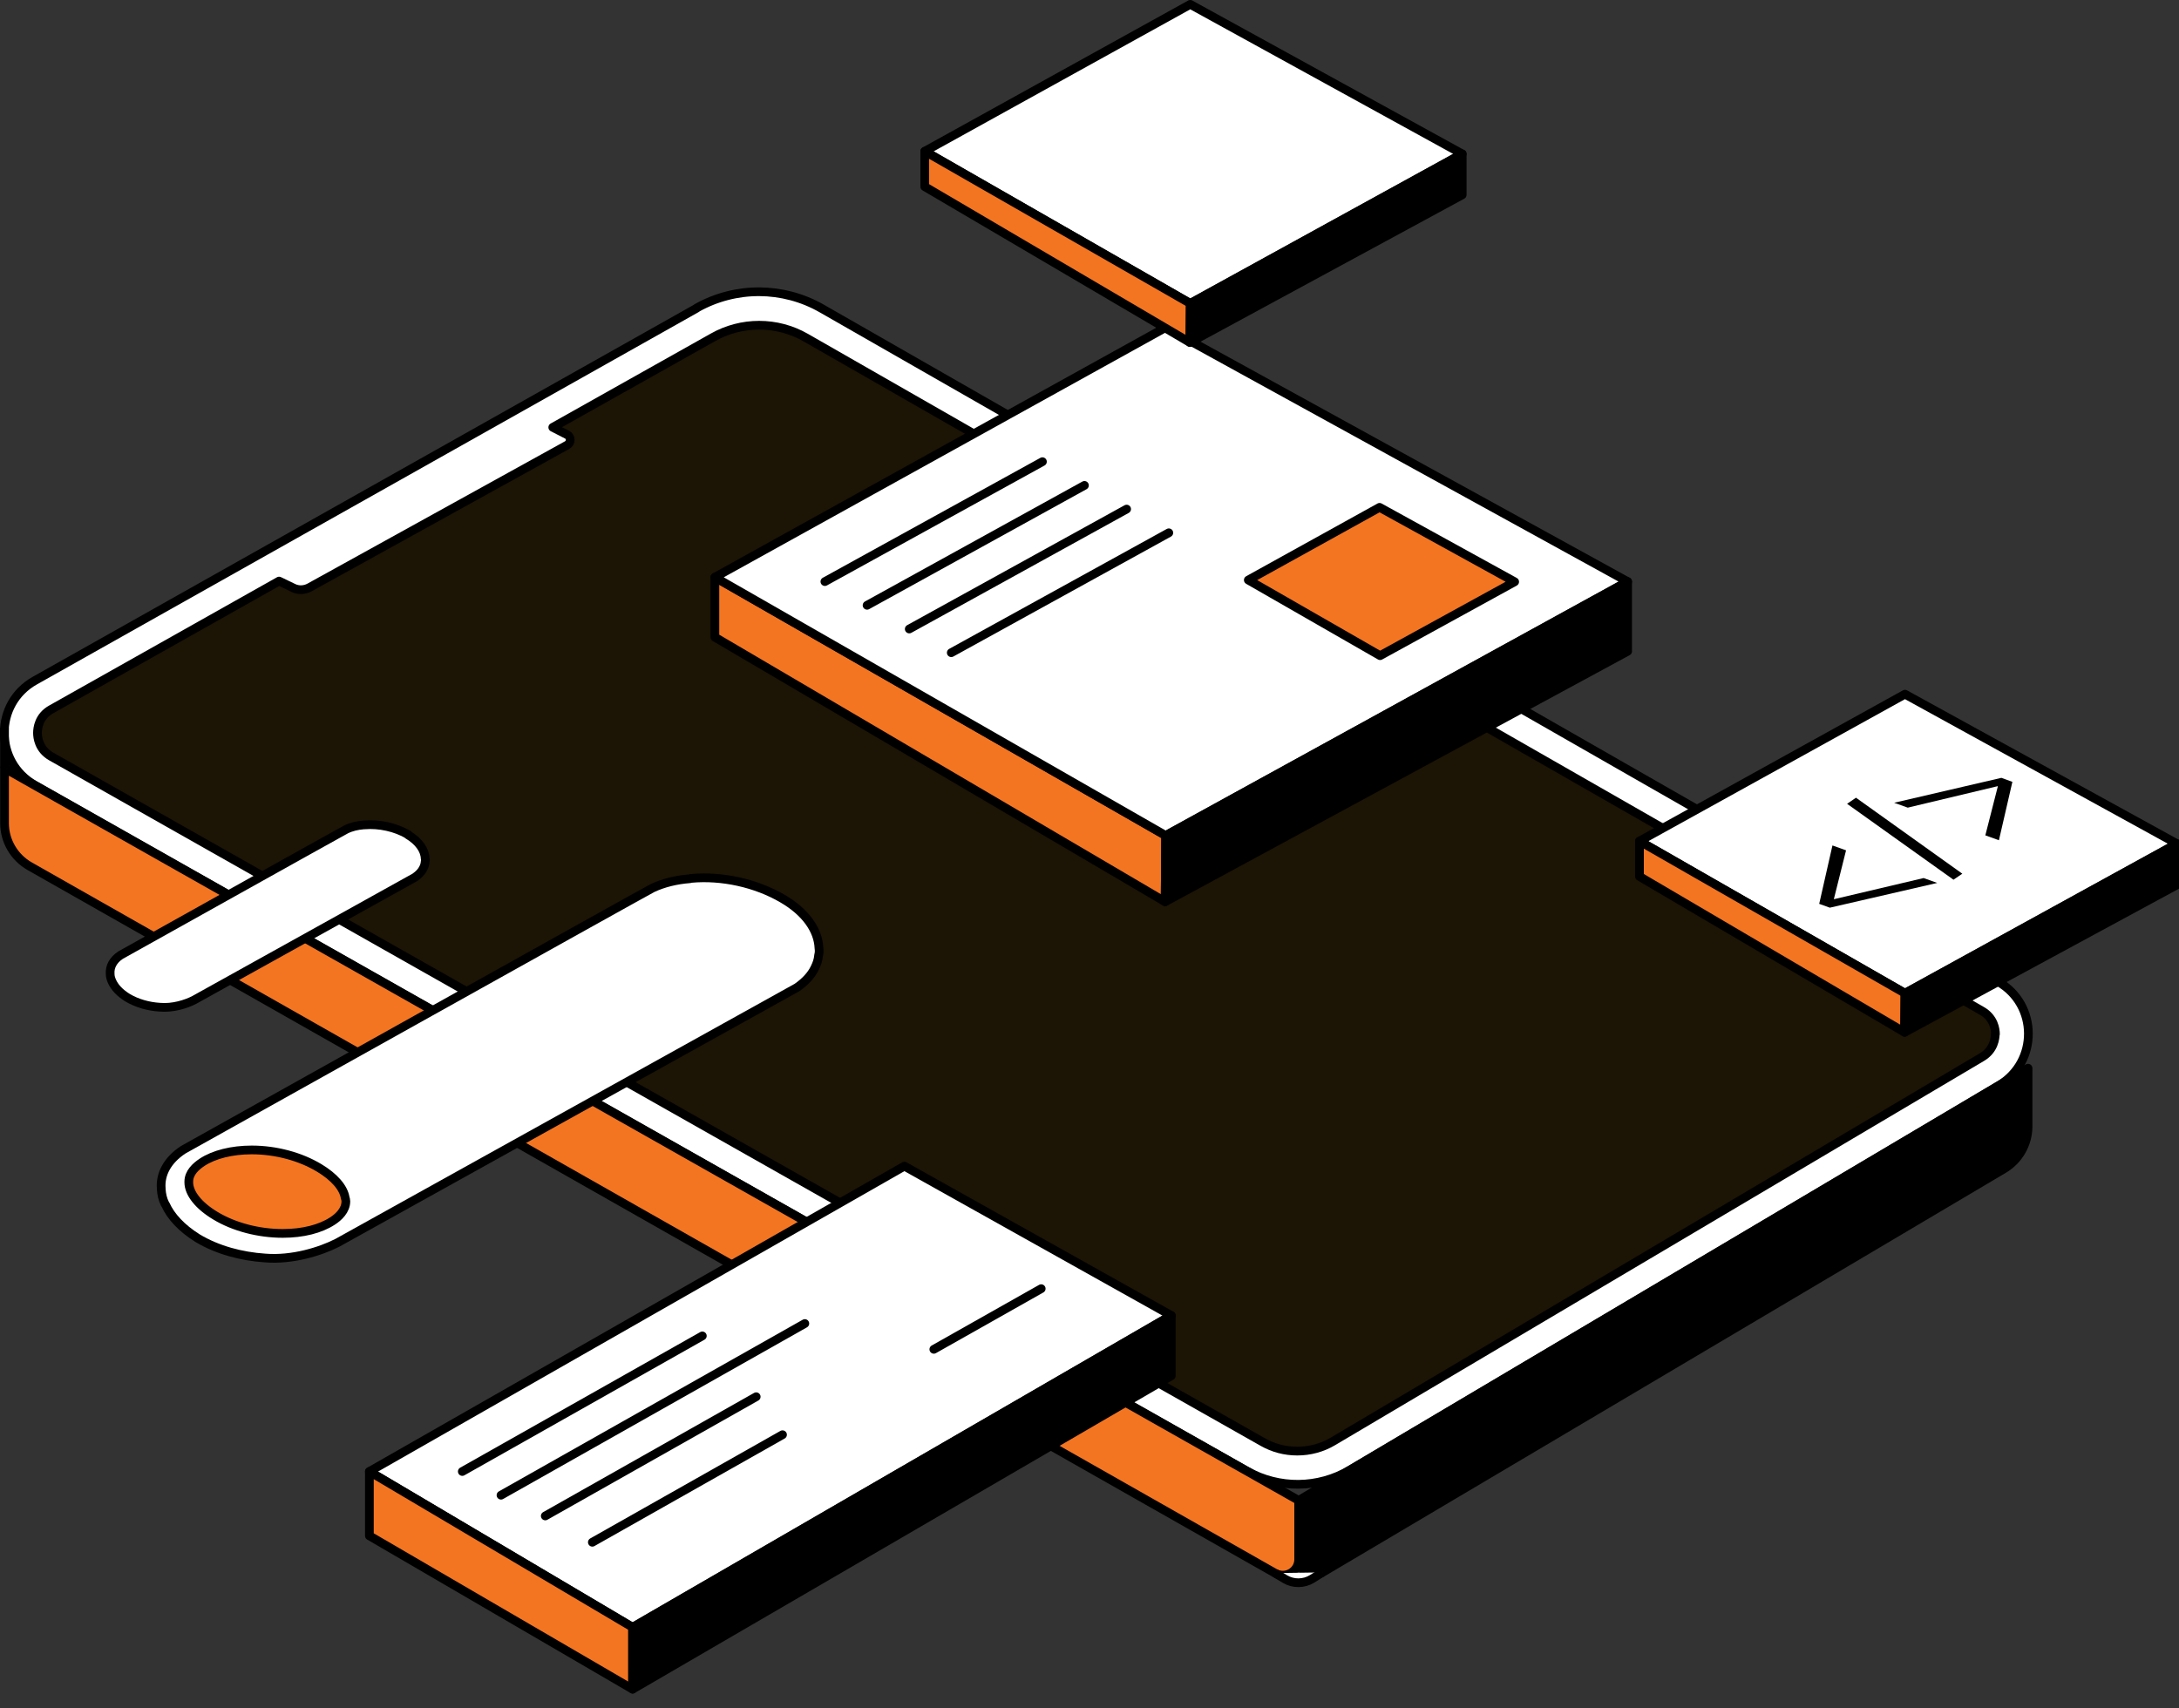
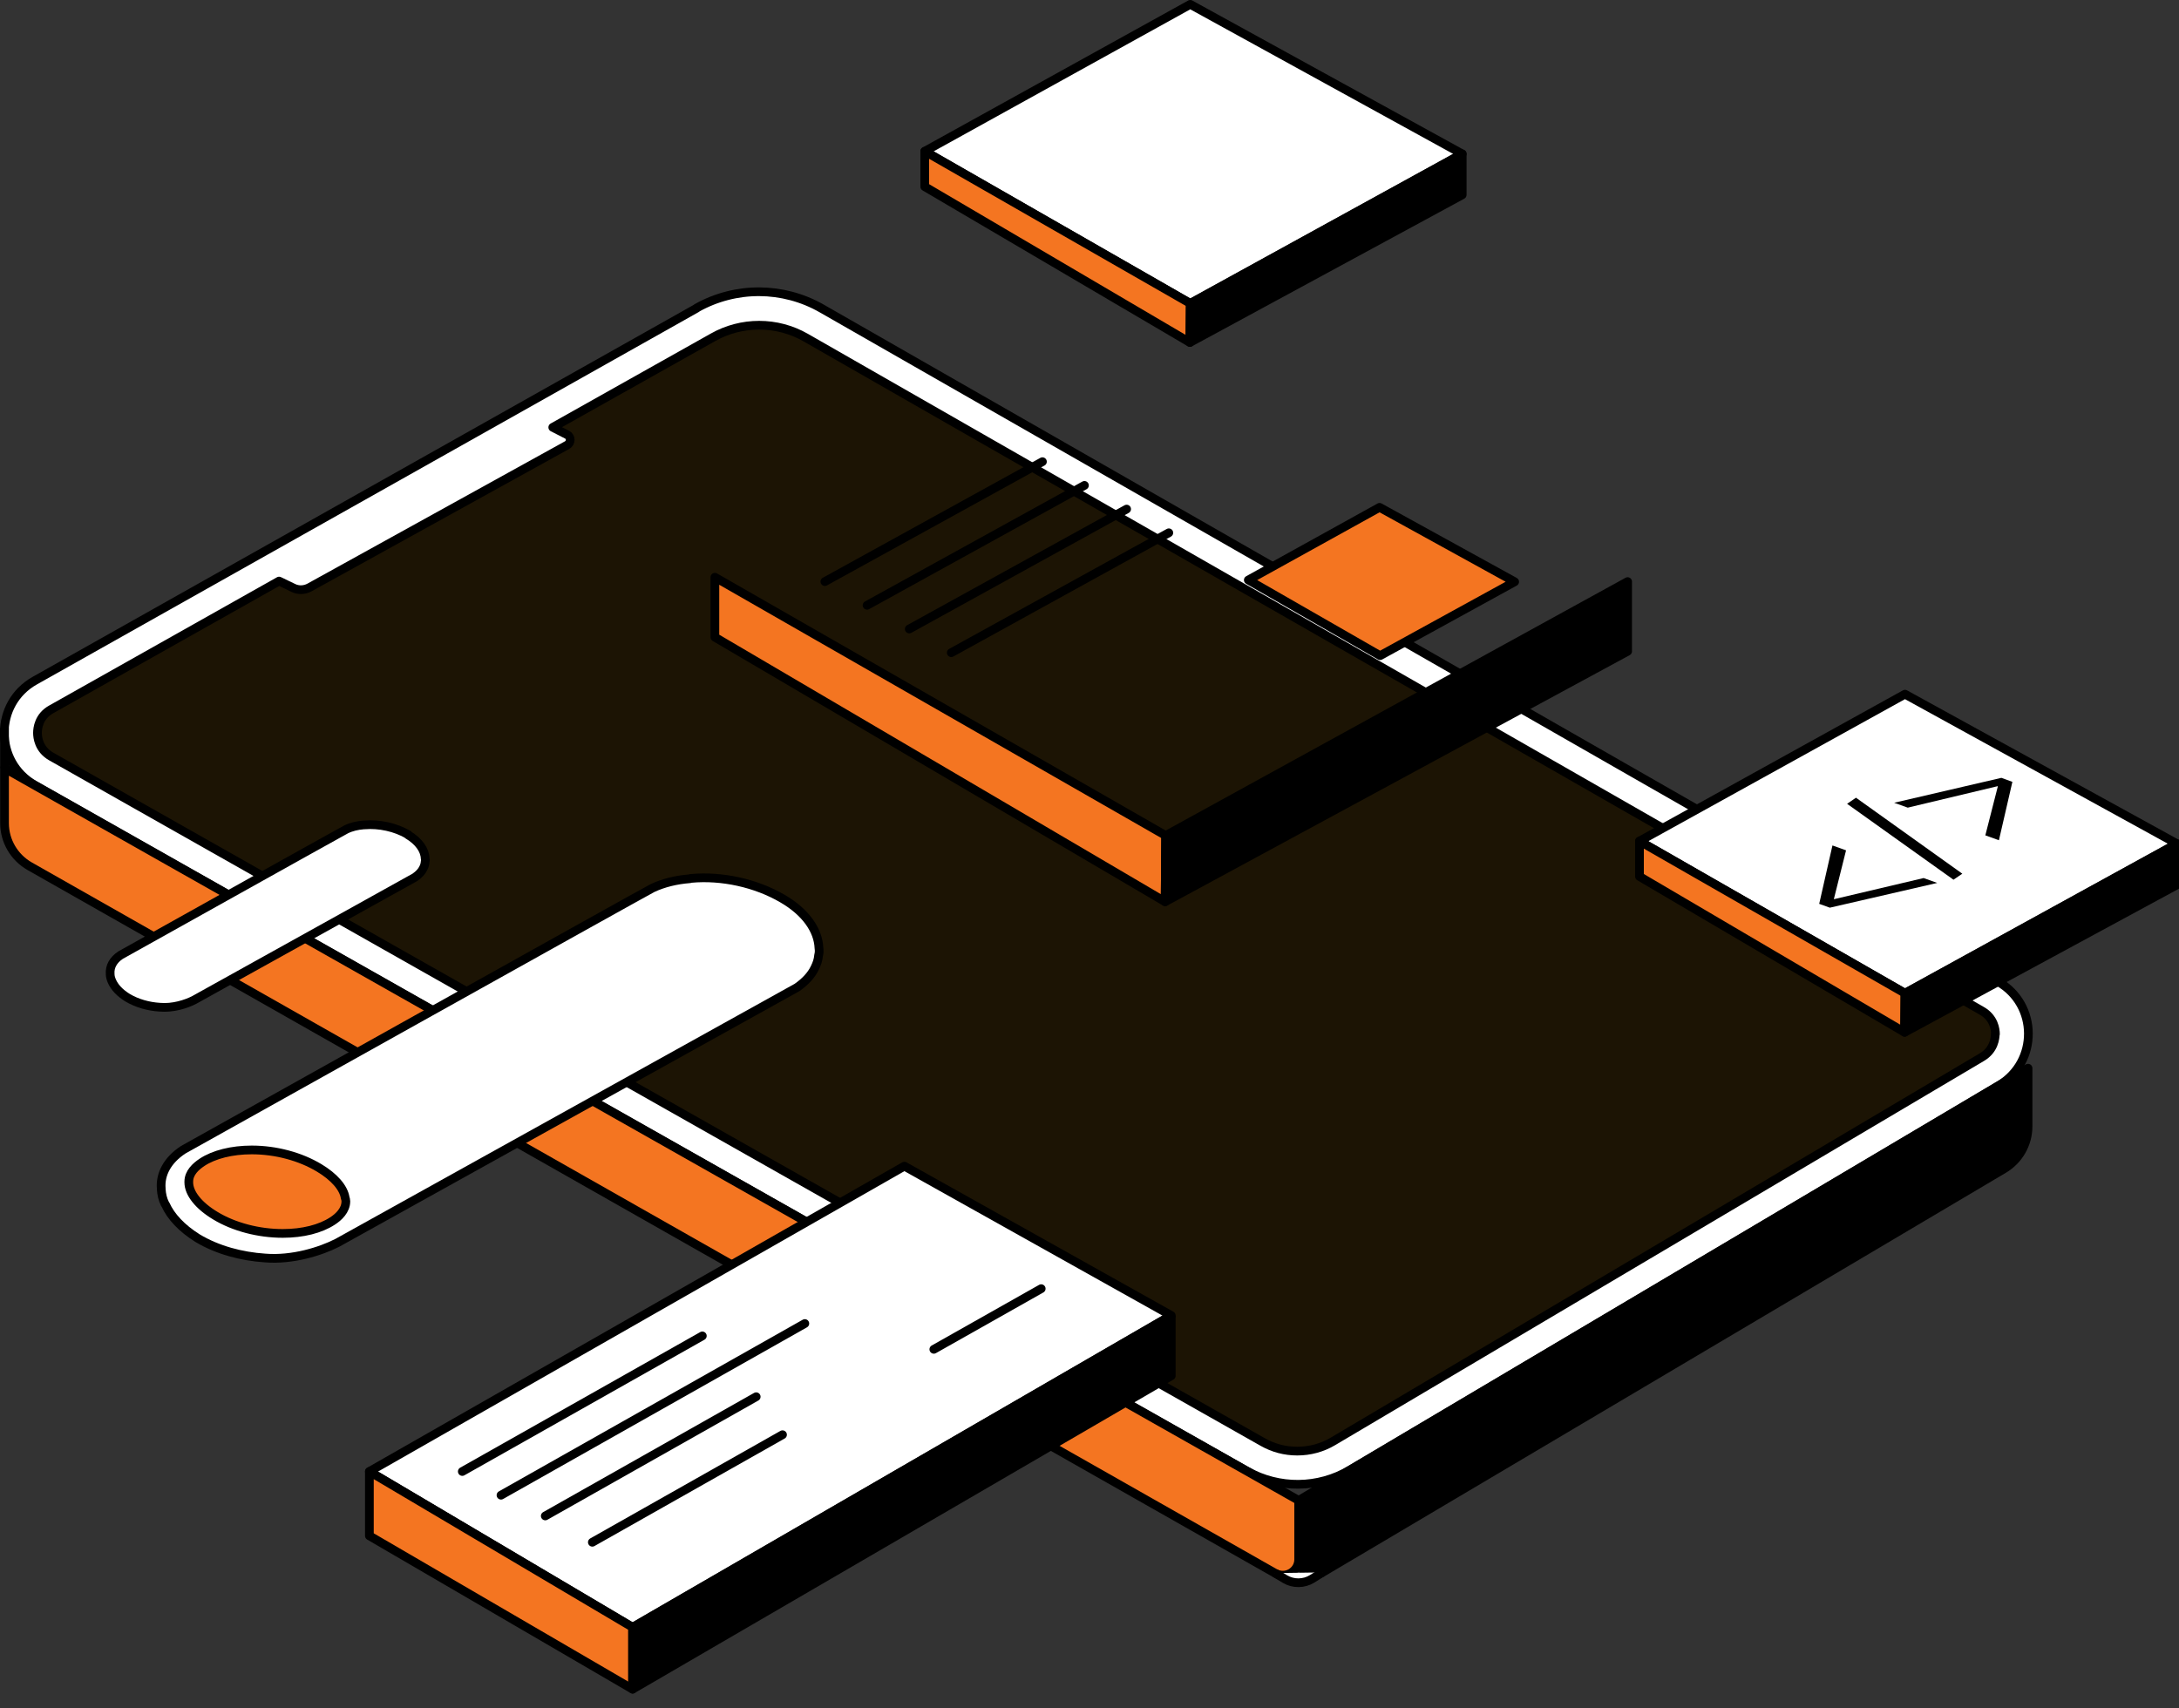
<svg xmlns="http://www.w3.org/2000/svg" width="125" height="98" viewBox="0 0 125 98" fill="none">
  <rect x="0" y="0" width="125" height="98" fill="#333333" stroke="none" />
  <g clip-path="url(#clip0_355_536)">
    <path d="M39.97 17.68L2 39.05C-0.34 40.36 -0.34 43.73 2 45.05L71.52 84.4C73.36 85.44 75.63 85.42 77.45 84.34L114.67 62.28C116.94 60.93 116.92 57.64 114.63 56.33L47.14 17.7C44.92 16.43 42.2 16.42 39.97 17.67V17.68Z" fill="white" stroke="black" stroke-width="0.5" stroke-linejoin="round" />
    <path d="M114.46 59.3C114.46 59.57 114.39 60.24 113.7 60.65L76.47 82.7C75.85 83.07 75.14 83.26 74.42 83.26C73.7 83.26 73.04 83.08 72.44 82.74L2.93 43.4C2.22 42.99 2.15 42.31 2.15 42.05C2.15 41.79 2.22 41.1 2.94 40.7L16.01 33.34L16.84 33.74C17.13 33.88 17.47 33.86 17.75 33.71L32.53 25.54C32.77 25.41 32.77 25.06 32.53 24.94L31.71 24.52L40.91 19.35C41.71 18.9 42.62 18.66 43.55 18.66C44.48 18.66 45.4 18.9 46.22 19.37L113.69 58C114.39 58.4 114.47 59.07 114.47 59.33L114.46 59.3Z" fill="#1C1404" stroke="black" stroke-width="0.5" stroke-linejoin="round" />
    <path d="M0.26 44.08V47.23C0.26 48.25 0.81 49.19 1.7 49.7L73.14 90.26C73.75 90.6 74.5 90.17 74.5 89.47V86.09L0.26 44.08Z" fill="#F47521" stroke="black" stroke-width="0.5" stroke-linejoin="round" />
    <path d="M116.34 61.29V64.63C116.34 65.63 115.81 66.56 114.95 67.07L75.87 90.22C75.26 90.58 74.5 90.14 74.5 89.44V86.09L116.34 61.29Z" fill="black" stroke="black" stroke-width="0.5" stroke-linejoin="round" />
    <path d="M0.26 44.08V41.78" stroke="black" stroke-width="0.5" stroke-linejoin="round" />
    <path d="M73.14 90.26L73.71 90.6C74.19 90.89 74.8 90.88 75.27 90.59L75.86 90.22" fill="white" />
    <path d="M73.14 90.26L73.71 90.6C74.19 90.89 74.8 90.88 75.27 90.59L75.86 90.22" stroke="black" stroke-width="0.5" stroke-linejoin="round" />
    <path d="M109.28 39.83L94.05 48.26L109.28 56.99L124.88 48.41L109.28 39.83Z" fill="white" stroke="black" stroke-width="0.5" stroke-linejoin="round" />
    <path d="M104.36 51.86L105.12 48.51L105.9 48.79L105.2 51.59H105.22L110.35 50.38L111.13 50.66L104.97 52.08L104.36 51.86Z" fill="black" />
    <path d="M112.07 50.48L105.96 46.12L106.47 45.77L112.57 50.13L112.07 50.47V50.48Z" fill="black" />
    <path d="M115.44 44.87L114.67 48.21L113.89 47.93L114.61 45.11H114.59L109.44 46.34L108.66 46.06L114.81 44.63L115.44 44.86V44.87Z" fill="black" />
    <path d="M94.05 48.26V50.29L109.26 59.23L109.28 56.99L94.05 48.26Z" fill="#F47521" stroke="black" stroke-width="0.5" stroke-linejoin="round" />
    <path d="M124.88 48.41V50.77L109.26 59.23L109.28 56.99L124.88 48.41Z" fill="black" stroke="black" stroke-width="0.5" stroke-linejoin="round" />
    <path d="M51.88 66.91L21.19 84.43L36.29 93.37L67.19 75.48L51.88 66.91Z" fill="white" stroke="black" stroke-width="0.5" stroke-linejoin="round" />
    <path d="M21.19 84.43V88.12L36.29 96.92V93.37L21.19 84.43Z" fill="#F47521" stroke="black" stroke-width="0.5" stroke-linejoin="round" />
-     <path d="M67.19 75.48L36.29 93.37V96.92L67.19 78.94V75.48Z" fill="black" stroke="black" stroke-width="0.5" stroke-linejoin="round" />
+     <path d="M67.19 75.48L36.29 93.37V96.92L67.19 78.94V75.48" fill="black" stroke="black" stroke-width="0.5" stroke-linejoin="round" />
    <path d="M26.52 84.43L40.29 76.65" stroke="black" stroke-width="0.5" stroke-linecap="round" stroke-linejoin="round" />
    <path d="M28.74 85.79L46.17 75.94" stroke="black" stroke-width="0.5" stroke-linecap="round" stroke-linejoin="round" />
    <path d="M31.28 86.98L43.38 80.14" stroke="black" stroke-width="0.5" stroke-linecap="round" stroke-linejoin="round" />
    <path d="M53.57 77.42L59.73 73.94" stroke="black" stroke-width="0.5" stroke-linecap="round" stroke-linejoin="round" />
    <path d="M33.98 88.49L44.89 82.32" stroke="black" stroke-width="0.5" stroke-linecap="round" stroke-linejoin="round" />
    <path d="M46.96 54.81C46.94 55.07 46.86 55.3 46.74 55.54C46.54 55.96 46.19 56.33 45.72 56.66L19.35 71.31C18.39 71.8 16.77 72.31 15.2 72.18C13.86 72.09 12.48 71.73 11.33 71.04C10.41 70.46 9.8 69.8 9.49 69.11L9.47 69.09C9.33 68.81 9.27 68.53 9.25 68.24V68.2C9.18 67.37 9.6 66.57 10.51 65.97C10.51 65.97 37.12 51.1 37.44 50.95C38.06 50.66 38.79 50.48 39.57 50.42C39.59 50.4 39.63 50.4 39.65 50.4C41.4 50.24 43.35 50.66 44.89 51.56C46.23 52.34 46.94 53.38 46.98 54.4C47 54.53 47 54.67 46.96 54.81Z" fill="white" stroke="black" stroke-width="0.5" stroke-linejoin="round" />
    <path d="M19.84 68.93C19.84 69.44 19.43 69.83 19.07 70.06C18.38 70.51 17.38 70.77 16.22 70.77C14.84 70.77 13.42 70.4 12.35 69.75C11.4 69.18 10.83 68.47 10.83 67.84V67.8C10.83 67.29 11.23 66.93 11.59 66.69C12.27 66.24 13.3 65.98 14.44 65.98C15.83 65.98 17.23 66.36 18.31 67.01C19.16 67.52 19.71 68.14 19.8 68.72C19.82 68.78 19.84 68.85 19.84 68.92V68.93Z" fill="#F47521" stroke="black" stroke-width="0.5" stroke-linejoin="round" />
    <path d="M41.01 33.12V36.56L66.84 51.74L66.87 47.94L41.01 33.12Z" fill="#F47521" stroke="black" stroke-width="0.5" stroke-linejoin="round" />
-     <path d="M66.87 18.79L41.01 33.12L66.87 47.94L93.37 33.37L66.87 18.79Z" fill="white" stroke="black" stroke-width="0.5" stroke-linejoin="round" />
    <path d="M93.37 33.37V37.37L66.84 51.74L66.87 47.94L93.37 33.37Z" fill="black" stroke="black" stroke-width="0.5" stroke-linejoin="round" />
    <path d="M71.61 33.28L79.14 29.11L86.89 33.38L79.17 37.62L71.61 33.28Z" fill="#F47521" stroke="black" stroke-width="0.5" stroke-linejoin="round" />
    <path d="M47.32 33.37L59.8 26.49" stroke="black" stroke-width="0.5" stroke-linecap="round" stroke-linejoin="round" />
    <path d="M49.74 34.73L62.21 27.85" stroke="black" stroke-width="0.5" stroke-linecap="round" stroke-linejoin="round" />
    <path d="M52.16 36.09L64.63 29.21" stroke="black" stroke-width="0.5" stroke-linecap="round" stroke-linejoin="round" />
    <path d="M54.57 37.45L67.05 30.57" stroke="black" stroke-width="0.5" stroke-linecap="round" stroke-linejoin="round" />
    <path d="M68.28 0.25L53.05 8.68L68.28 17.41L83.88 8.83L68.28 0.25Z" fill="white" stroke="black" stroke-width="0.5" stroke-linejoin="round" />
    <path d="M53.05 8.68V10.71L68.26 19.65L68.28 17.41L53.05 8.68Z" fill="#F47521" stroke="black" stroke-width="0.5" stroke-linejoin="round" />
    <path d="M83.88 8.83V11.18L68.26 19.65L68.28 17.41L83.88 8.83Z" fill="black" stroke="black" stroke-width="0.5" stroke-linejoin="round" />
    <path d="M23.42 47.89C22.68 47.46 21.75 47.26 20.91 47.33C20.91 47.33 20.88 47.33 20.87 47.33C20.5 47.36 20.15 47.44 19.85 47.59C19.7 47.66 6.92 54.8 6.92 54.8C6.49 55.08 6.29 55.47 6.32 55.87V55.89C6.32 56.03 6.36 56.16 6.42 56.3C6.57 56.64 6.86 56.96 7.31 57.24C7.86 57.57 8.52 57.75 9.16 57.79C9.92 57.86 10.69 57.61 11.15 57.37L23.8 50.34C24.03 50.18 24.2 50 24.29 49.8C24.35 49.69 24.38 49.57 24.39 49.45C24.41 49.38 24.41 49.32 24.39 49.25C24.37 48.77 24.03 48.27 23.39 47.89H23.42Z" fill="white" stroke="black" stroke-width="0.5" stroke-linejoin="round" />
  </g>
  <defs>
    <clipPath id="clip0_355_536">
      <rect width="125.13" height="97.17" fill="white" />
    </clipPath>
  </defs>
</svg>